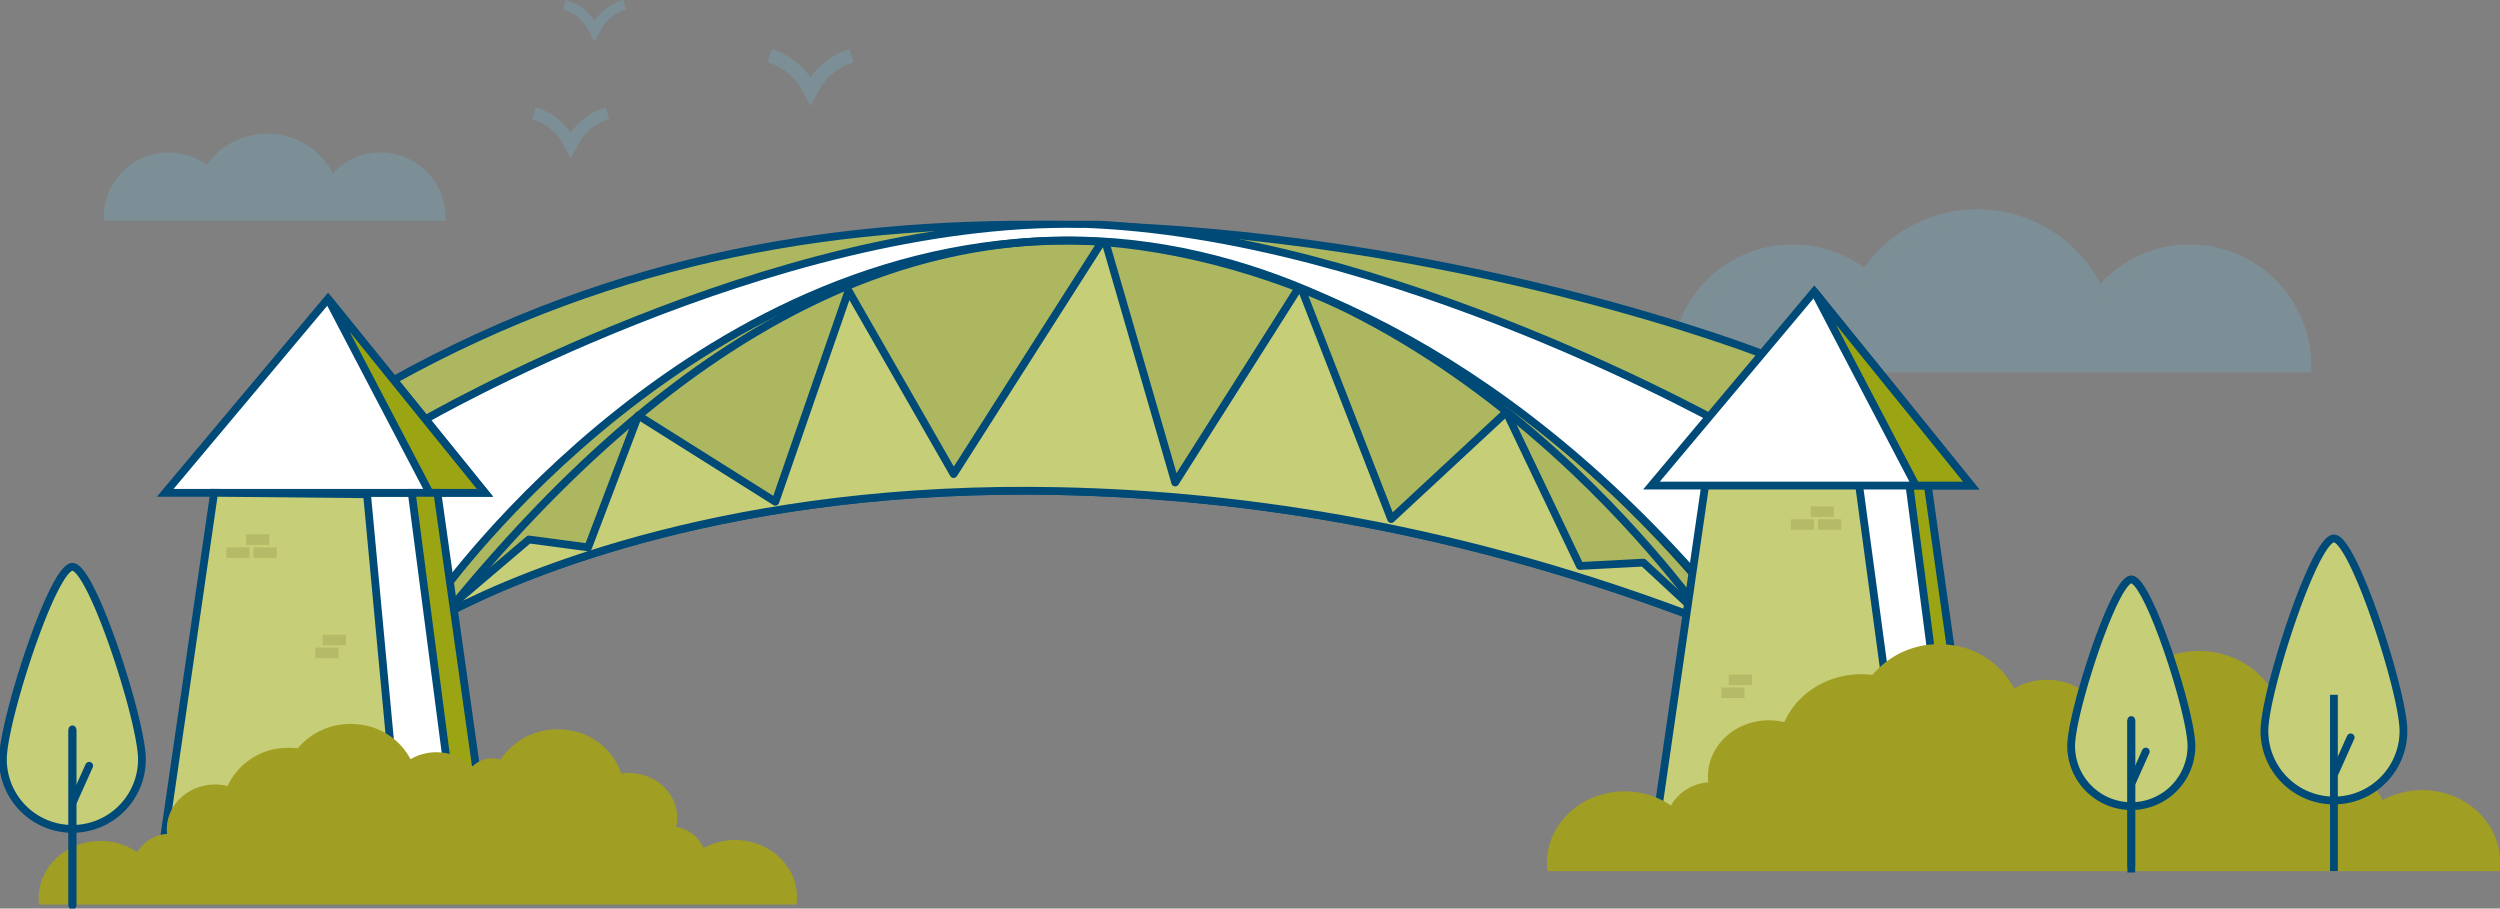
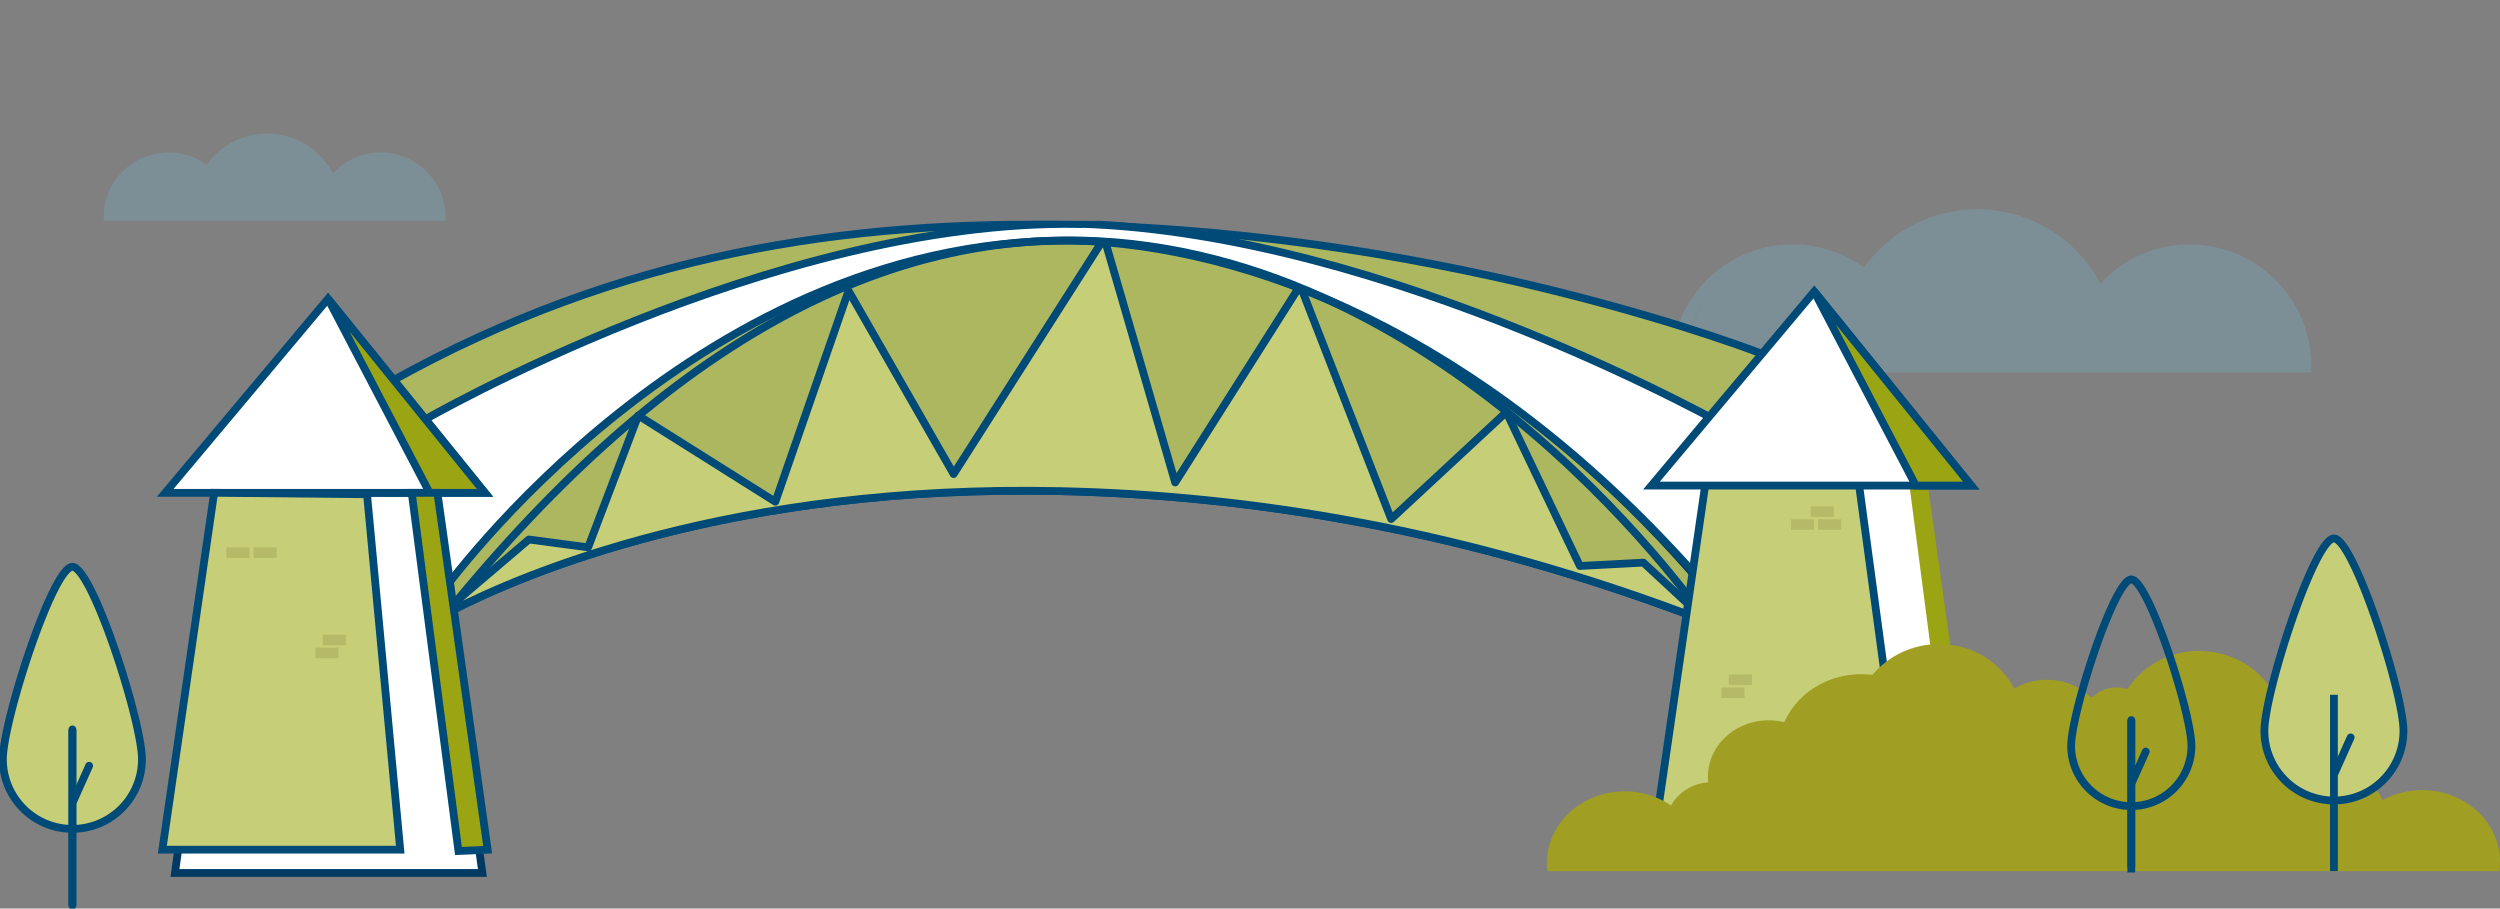
<svg xmlns="http://www.w3.org/2000/svg" width="642" height="233.308" viewBox="0 0 642 233.308">
  <rect x="0" y="0" width="642" height="233.308" fill="#808080" stroke="none" />
  <defs>
    <clipPath id="clip-path">
      <rect id="Rectangle_303" data-name="Rectangle 303" width="642" height="176.604" fill="none" />
    </clipPath>
    <clipPath id="clip-path-3">
      <rect id="Rectangle_290" data-name="Rectangle 290" width="7.835" height="6.03" fill="none" />
    </clipPath>
    <clipPath id="clip-path-4">
      <rect id="Rectangle_294" data-name="Rectangle 294" width="12.905" height="6.03" fill="none" />
    </clipPath>
    <clipPath id="clip-path-5">
      <rect id="Rectangle_297" data-name="Rectangle 297" width="7.836" height="6.03" fill="none" />
    </clipPath>
    <clipPath id="clip-path-7">
-       <rect id="Rectangle_304" data-name="Rectangle 304" width="82.538" height="40.668" fill="#75c8e9" />
-     </clipPath>
+       </clipPath>
  </defs>
  <g id="Location_Illustration_" data-name="Location Illustration " transform="translate(-213 -1076.634)">
    <g id="Group_326" data-name="Group 326" transform="translate(642.172 1130.376)" opacity="0.215" style="mix-blend-mode: multiply;isolation: isolate">
      <g id="Group_327" data-name="Group 327" transform="translate(0 0)">
        <path id="Path_493" data-name="Path 493" d="M133.174,85.158A30.968,30.968,0,0,0,110.21,95.251a35.7,35.7,0,0,0-60.7-4.142A31.183,31.183,0,0,0,0,116.389v1.624H162.735l1.625-.045v-1.624a31.221,31.221,0,0,0-31.185-31.186M111.114,99.213a27.778,27.778,0,0,1,22.061-10.805l.043,0a27.774,27.774,0,0,0-22,10.8l-1.678,2.158-.036-.083ZM78.582,79.366l.048,0A32.35,32.35,0,0,0,51.352,94.327l-.984,1.534-.067-.054.95-1.48A32.351,32.351,0,0,1,78.582,79.366m-75.29,35.4A27.973,27.973,0,0,1,31.185,88.407l.057,0a27.973,27.973,0,0,0-27.85,26.355Z" transform="translate(0 -76.118)" fill="#75c8e9" />
      </g>
    </g>
    <path id="Path_494" data-name="Path 494" d="M71.444,4.828a16.543,16.543,0,0,0-12.265,5.39A19.068,19.068,0,0,0,26.757,8.007,16.655,16.655,0,0,0,.316,21.509v.867H87.232l.868-.024v-.867A16.675,16.675,0,0,0,71.444,4.828M59.661,12.335A14.836,14.836,0,0,1,71.444,6.564h.022a14.827,14.827,0,0,0-11.751,5.771l-.9,1.152-.019-.044ZM42.286,1.735h.025a17.279,17.279,0,0,0-14.569,7.99l-.526.819-.035-.03.508-.789a17.279,17.279,0,0,1,14.6-7.991M2.074,20.641a14.94,14.94,0,0,1,14.9-14.077H17A14.939,14.939,0,0,0,2.129,20.641Z" transform="translate(239.316 1110.962)" fill="#75c8e9" opacity="0.215" style="mix-blend-mode: multiply;isolation: isolate" />
    <g id="Group_315" data-name="Group 315" transform="translate(213 1133.338)">
      <g id="Group_311" data-name="Group 311" clip-path="url(#clip-path)">
        <g id="Group_310" data-name="Group 310">
          <g id="Group_309" data-name="Group 309" clip-path="url(#clip-path)">
            <path id="Path_457" data-name="Path 457" d="M592.108,103.316c.773.3,1.539.595,2.312.9L606.736,34.7S527.473,3.465,429.629,1.413C370.925.172,313.188,8.712,254.2,41.535l8.392,62.836s2.364-1.509,7-3.887c18.329-9.425,72.209-32.57,156.34-30.734,47.339,1.026,103.322,9.343,166.173,33.566" transform="translate(-153.677 -0.333)" fill="#adb75f" />
            <path id="Path_458" data-name="Path 458" d="M592.108,103.316c.773.3,1.539.595,2.312.9L606.736,34.7S527.473,3.465,429.629,1.413C370.925.172,313.188,8.712,254.2,41.535l8.392,62.836s2.364-1.509,7-3.887c18.329-9.425,72.209-32.57,156.34-30.734,47.339,1.026,103.322,9.343,166.173,33.566" transform="translate(-153.677 -0.333)" fill="none" stroke="#004a78" stroke-miterlimit="10" stroke-width="2" />
            <path id="Path_459" data-name="Path 459" d="M273.882,100.812s.208.3.617.862c18.329-9.425,72.209-32.57,156.34-30.734,47.339,1.026,103.322,9.343,166.173,33.566L580.6,89.3l-16.3.862L545.4,50.648,515.832,78.112,492.463,18.123l-32.094,50.6L442.151,5.933l-38.68,60.629L376.483,19.49l-18.79,54.177L322.485,51.51,309.619,85.381,294.4,83.36Z" transform="translate(-158.581 -1.523)" fill="#c7ce78" />
            <path id="Path_460" data-name="Path 460" d="M273.882,100.812s.208.3.617.862c18.329-9.425,72.209-32.57,156.34-30.734,47.339,1.026,103.322,9.343,166.173,33.566L580.6,89.3l-16.3.862L545.4,50.648,515.832,78.112,492.463,18.123l-32.094,50.6L442.151,5.933l-38.68,60.629L376.483,19.49l-18.79,54.177L322.485,51.51,309.619,85.381,294.4,83.36Z" transform="translate(-158.581 -1.523)" fill="none" stroke="#004a78" stroke-linecap="round" stroke-linejoin="round" stroke-width="2" />
            <path id="Path_461" data-name="Path 461" d="M183.585,186.827h78.947l-13.56-97.178H196.879Z" transform="translate(243.015 -23.016)" fill="#fff" />
            <path id="Path_462" data-name="Path 462" d="M183.585,186.827h78.947l-13.56-97.178H196.879Z" transform="translate(243.015 -23.016)" fill="none" stroke="#003a64" stroke-miterlimit="10" stroke-width="2" />
            <path id="Path_463" data-name="Path 463" d="M264.544,6.813c98.045,1.973,167.784,98.609,167.784,98.609" transform="translate(13.044 -1.749)" fill="none" stroke="#003a64" stroke-miterlimit="10" stroke-width="2" />
            <path id="Path_464" data-name="Path 464" d="M697.082,191.606h78.947l-13.56-97.631H710.376Z" transform="translate(-652.149 -24.126)" fill="#fff" />
            <path id="Path_465" data-name="Path 465" d="M697.082,191.606h78.947l-13.56-97.631H710.376Z" transform="translate(-652.149 -24.126)" fill="none" stroke="#003a64" stroke-miterlimit="10" stroke-width="2" />
            <path id="Path_466" data-name="Path 466" d="M433.253,1.086l.01-.059c79.529,2.446,168.09,53.059,168.09,53.059l-5.92,41.7C540.839,32.4,481.784,8.09,435.475,5.468,336.139,1.828,269.14,96.136,269.14,96.136l-4.6-44.518S354.273-.289,433.253,1.086" transform="translate(-155.981 -0.264)" fill="#fff" />
            <path id="Path_467" data-name="Path 467" d="M433.253,1.086l.01-.059c79.529,2.446,168.09,53.059,168.09,53.059l-5.92,41.7C540.839,32.4,481.784,8.09,435.475,5.468,336.139,1.828,269.14,96.136,269.14,96.136l-4.6-44.518S354.273-.289,433.253,1.086Z" transform="translate(-155.981 -0.264)" fill="none" stroke="#004a78" stroke-miterlimit="10" stroke-width="2" />
            <path id="Path_468" data-name="Path 468" d="M601.34,104.722S536.144,8.854,440.5,6.8c-50.583-1.086-106.65,24.667-166.615,100.32" transform="translate(-162.91 -1.738)" fill="none" stroke="#004a78" stroke-miterlimit="10" stroke-width="2" />
            <path id="Path_469" data-name="Path 469" d="M696.2,76.765h82.1L738,26.939Z" transform="translate(-653.768 -6.916)" fill="#fff" />
            <path id="Path_470" data-name="Path 470" d="M696.2,76.765h82.1L738,26.939Z" transform="translate(-653.768 -6.916)" fill="none" stroke="#004a78" stroke-miterlimit="10" stroke-width="2" />
            <path id="Path_471" data-name="Path 471" d="M696.2,26.939l26.091,49.826h14.215Z" transform="translate(-611.971 -6.916)" fill="#9ba514" />
            <path id="Path_472" data-name="Path 472" d="M696.2,26.939l26.091,49.826h14.215Z" transform="translate(-611.971 -6.916)" fill="none" stroke="#004a78" stroke-miterlimit="10" stroke-width="2" />
            <path id="Path_473" data-name="Path 473" d="M707.263,185.962l7.5-.344L701.858,93.975h-6.592Z" transform="translate(-589.534 -24.126)" fill="#9ba514" />
            <path id="Path_474" data-name="Path 474" d="M707.263,185.962l7.5-.344L701.858,93.975h-6.592Z" transform="translate(-589.534 -24.126)" fill="none" stroke="#004a78" stroke-miterlimit="10" stroke-width="2" />
            <path id="Path_475" data-name="Path 475" d="M725.474,185.618h61.084l-8.526-91.27-39.263-.374Z" transform="translate(-683.781 -24.126)" fill="#c7ce78" />
            <path id="Path_476" data-name="Path 476" d="M725.474,185.618h61.084l-8.526-91.27-39.263-.374Z" transform="translate(-683.781 -24.126)" fill="none" stroke="#004a78" stroke-miterlimit="10" stroke-width="2" />
            <g id="Group_299" data-name="Group 299" transform="translate(80.979 106.299)" opacity="0.21">
              <g id="Group_298" data-name="Group 298">
                <g id="Group_297" data-name="Group 297" clip-path="url(#clip-path-3)">
                  <rect id="Rectangle_288" data-name="Rectangle 288" width="5.942" height="2.705" transform="translate(1.892 0)" fill="#6a7126" />
                  <rect id="Rectangle_289" data-name="Rectangle 289" width="5.942" height="2.705" transform="translate(0 3.326)" fill="#6a7126" />
                </g>
              </g>
            </g>
            <g id="Group_302" data-name="Group 302" transform="translate(58.135 80.527)" opacity="0.21">
              <g id="Group_301" data-name="Group 301">
                <g id="Group_300" data-name="Group 300" clip-path="url(#clip-path-4)">
-                   <rect id="Rectangle_291" data-name="Rectangle 291" width="5.942" height="2.705" transform="translate(5.07)" fill="#6a7126" />
                  <rect id="Rectangle_292" data-name="Rectangle 292" width="5.942" height="2.705" transform="translate(6.963 3.325)" fill="#6a7126" />
                  <rect id="Rectangle_293" data-name="Rectangle 293" width="5.942" height="2.705" transform="translate(-0.001 3.325)" fill="#6a7126" />
                </g>
              </g>
            </g>
            <path id="Path_477" data-name="Path 477" d="M205.019,181.494l64.856-.15-12.3-91.12-39.263-.374Z" transform="translate(219.741 -23.067)" fill="#c7ce78" />
            <path id="Path_478" data-name="Path 478" d="M205.019,181.494l64.856-.15-12.3-91.12-39.263-.374Z" transform="translate(219.741 -23.067)" fill="none" stroke="#004a78" stroke-miterlimit="10" stroke-width="2" />
            <g id="Group_305" data-name="Group 305" transform="translate(442.056 116.508)" opacity="0.21">
              <g id="Group_304" data-name="Group 304">
                <g id="Group_303" data-name="Group 303" clip-path="url(#clip-path-5)">
                  <rect id="Rectangle_295" data-name="Rectangle 295" width="5.942" height="2.705" transform="translate(1.893 0)" fill="#6a7126" />
                  <rect id="Rectangle_296" data-name="Rectangle 296" width="5.942" height="2.705" transform="translate(0 3.326)" fill="#6a7126" />
                </g>
              </g>
            </g>
            <g id="Group_308" data-name="Group 308" transform="translate(459.91 73.324)" opacity="0.21">
              <g id="Group_307" data-name="Group 307">
                <g id="Group_306" data-name="Group 306" clip-path="url(#clip-path-4)">
                  <rect id="Rectangle_298" data-name="Rectangle 298" width="5.942" height="2.705" transform="translate(5.07 0)" fill="#6a7126" />
                  <rect id="Rectangle_299" data-name="Rectangle 299" width="5.942" height="2.705" transform="translate(6.963 3.325)" fill="#6a7126" />
                  <rect id="Rectangle_300" data-name="Rectangle 300" width="5.942" height="2.705" transform="translate(0 3.325)" fill="#6a7126" />
                </g>
              </g>
            </g>
            <path id="Path_479" data-name="Path 479" d="M192.537,181.966l5.6-.344-12.9-91.643h-4.7Z" transform="translate(309.669 -23.1)" fill="#9ba514" />
-             <path id="Path_480" data-name="Path 480" d="M192.537,181.966l5.6-.344-12.9-91.643h-4.7Z" transform="translate(309.669 -23.1)" fill="none" stroke="#004a78" stroke-miterlimit="10" stroke-width="2" />
            <path id="Path_481" data-name="Path 481" d="M182.7,74.255h82.1L224.5,24.429Z" transform="translate(241.395 -6.272)" fill="#fff" />
            <path id="Path_482" data-name="Path 482" d="M182.7,74.255h82.1L224.5,24.429Z" transform="translate(241.395 -6.272)" fill="none" stroke="#004a78" stroke-miterlimit="10" stroke-width="2" />
            <path id="Path_483" data-name="Path 483" d="M182.7,24.429l26.091,49.826h14.215Z" transform="translate(283.193 -6.272)" fill="#9ba514" />
            <path id="Path_484" data-name="Path 484" d="M182.7,24.429l26.091,49.826h14.215Z" transform="translate(283.193 -6.272)" fill="none" stroke="#004a78" stroke-miterlimit="10" stroke-width="2" />
            <path id="Path_485" data-name="Path 485" d="M244.583,204.569c.01-.074.025-.146.033-.22,1.275-10.123-6.565-19.284-17.511-20.465a21.2,21.2,0,0,0-12.5,2.464,11.639,11.639,0,0,0-8.866-6.82c.094-.419.172-.845.227-1.278,1-7.934-5.145-15.116-13.725-16.04a16.885,16.885,0,0,0-4.205.074c-2.331-7.4-9.254-13.162-18.053-14.11a21.938,21.938,0,0,0-20.913,9.637,9.017,9.017,0,0,0-1.771-.374,8.789,8.789,0,0,0-7.03,2.334c-.181.06-.36.121-.539.185a16.054,16.054,0,0,0-9.549-4.434,16.593,16.593,0,0,0-10.167,2.143,21.313,21.313,0,0,0-16.872-11.233,22.156,22.156,0,0,0-19.539,7.735,23.237,23.237,0,0,0-3.111-.172c-8.858.1-16.387,5.178-19.529,12.315a16.835,16.835,0,0,0-4.175-.474c-8.638.1-15.55,6.66-15.44,14.647.007.436.037.867.084,1.293a11.887,11.887,0,0,0-9.579,5.939A20.97,20.97,0,0,0,19.7,184.074C8.68,184.2-.14,192.572,0,202.761a17.055,17.055,0,0,0,.122,1.808Z" transform="translate(397.248 -37.559)" fill="#a19e24" />
-             <path id="Path_486" data-name="Path 486" d="M782.991,220.215c.008-.059.019-.116.027-.175,1.015-8.054-5.223-15.344-13.933-16.283a16.869,16.869,0,0,0-9.942,1.961,9.259,9.259,0,0,0-7.054-5.427c.074-.334.137-.673.181-1.018.8-6.313-4.094-12.026-10.921-12.762a13.469,13.469,0,0,0-3.346.059,16.694,16.694,0,0,0-14.364-11.226A17.455,17.455,0,0,0,707,183.012a7.161,7.161,0,0,0-1.409-.3A6.992,6.992,0,0,0,700,184.572c-.144.047-.287.1-.429.146a12.769,12.769,0,0,0-7.6-3.527,13.206,13.206,0,0,0-8.09,1.7,16.959,16.959,0,0,0-13.424-8.938,17.629,17.629,0,0,0-15.546,6.155,18.507,18.507,0,0,0-2.476-.138,17.039,17.039,0,0,0-15.538,9.8,13.4,13.4,0,0,0-3.322-.378c-6.872.082-12.372,5.3-12.284,11.654,0,.348.029.69.066,1.029a9.456,9.456,0,0,0-7.622,4.726,16.685,16.685,0,0,0-9.671-2.9c-8.768.1-15.785,6.761-15.673,14.868a13.716,13.716,0,0,0,.1,1.438Z" transform="translate(-578.46 -44.633)" fill="#a19e24" />
            <path id="Path_487" data-name="Path 487" d="M814.71,168.991a17.853,17.853,0,0,0,35.706,0c0-9.86-12.818-49.439-17.853-49.439S814.71,159.13,814.71,168.991" transform="translate(-813.967 -30.692)" fill="#c7ce78" />
            <path id="Path_488" data-name="Path 488" d="M814.71,168.991a17.853,17.853,0,0,0,35.706,0c0-9.86-12.818-49.439-17.853-49.439S814.71,159.13,814.71,168.991Z" transform="translate(-813.967 -30.692)" fill="none" stroke="#004a78" stroke-linecap="round" stroke-linejoin="round" stroke-width="2" />
            <line id="Line_7" data-name="Line 7" y1="45.262" transform="translate(18.596 130.599)" fill="#c7ce78" stroke="#004a78" stroke-width="2" />
            <line id="Line_8" data-name="Line 8" y1="45.262" transform="translate(18.596 130.599)" fill="none" stroke="#004a78" stroke-linecap="round" stroke-linejoin="round" stroke-width="2" />
            <line id="Line_9" data-name="Line 9" y1="9.045" x2="4.05" transform="translate(18.845 139.949)" fill="none" stroke="#004a78" stroke-linecap="round" stroke-linejoin="round" stroke-width="2" />
            <path id="Path_489" data-name="Path 489" d="M33.357,159.184a17.853,17.853,0,0,0,35.706,0c0-9.86-12.818-49.439-17.853-49.439s-17.853,39.578-17.853,49.439" transform="translate(548.144 -28.175)" fill="#c7ce78" />
            <path id="Path_490" data-name="Path 490" d="M33.357,159.184a17.853,17.853,0,0,0,35.706,0c0-9.86-12.818-49.439-17.853-49.439S33.357,149.323,33.357,159.184Z" transform="translate(548.144 -28.175)" fill="none" stroke="#004a78" stroke-linecap="round" stroke-linejoin="round" stroke-width="2" />
            <line id="Line_10" data-name="Line 10" y1="45.262" transform="translate(599.353 121.72)" fill="#c7ce78" stroke="#004a78" stroke-width="2" />
            <line id="Line_12" data-name="Line 12" y1="9.045" x2="4.05" transform="translate(599.602 132.659)" fill="none" stroke="#004a78" stroke-linecap="round" stroke-linejoin="round" stroke-width="2" />
-             <path id="Path_491" data-name="Path 491" d="M106.608,166.672a15.444,15.444,0,0,0,30.888,0c0-8.53-11.088-42.768-15.444-42.768s-15.444,34.238-15.444,42.768" transform="translate(425.265 -31.81)" fill="#c7ce78" />
            <path id="Path_492" data-name="Path 492" d="M106.608,166.672a15.444,15.444,0,0,0,30.888,0c0-8.53-11.088-42.768-15.444-42.768S106.608,158.142,106.608,166.672Z" transform="translate(425.265 -31.81)" fill="none" stroke="#004a78" stroke-linecap="round" stroke-linejoin="round" stroke-width="2" />
            <line id="Line_13" data-name="Line 13" y1="39.155" transform="translate(547.317 128.201)" fill="#c7ce78" stroke="#004a78" stroke-width="2" />
            <path id="Path_498" data-name="Path 498" d="M0,37.566V0" transform="translate(547.317 128.201)" fill="none" stroke="#004a78" stroke-linecap="round" stroke-width="2" />
            <line id="Line_15" data-name="Line 15" y1="7.824" x2="3.504" transform="translate(547.532 136.29)" fill="none" stroke="#004a78" stroke-linecap="round" stroke-linejoin="round" stroke-width="2" />
          </g>
        </g>
      </g>
    </g>
    <g id="Group_329" data-name="Group 329" transform="translate(349.663 1076.634)" opacity="0.215" style="mix-blend-mode: multiply;isolation: isolate">
      <g id="Group_328" data-name="Group 328" transform="translate(0 0)" clip-path="url(#clip-path-7)">
        <path id="Path_495" data-name="Path 495" d="M12.667,8.275c.059.12.111.222.154.3L13.959,10.7l2.026-3.78a11.038,11.038,0,0,1,6.076-4.462L21.278,0a13.686,13.686,0,0,0-7.336,5.321A13.483,13.483,0,0,0,6.64,0L5.857,2.457a10.809,10.809,0,0,1,6.81,5.818" transform="translate(2.06 0)" fill="#75c8e9" />
        <path id="Path_496" data-name="Path 496" d="M9.9,33.487,8.511,30.9c-.053-.1-.115-.224-.189-.37A13.207,13.207,0,0,0,0,23.418l.957-3a16.475,16.475,0,0,1,8.922,6.5,16.729,16.729,0,0,1,8.965-6.5l.957,3a13.49,13.49,0,0,0-7.424,5.452Z" transform="translate(0 7.18)" fill="#75c8e9" />
        <path id="Path_497" data-name="Path 497" d="M54,20.641c.081.164.151.3.211.414l1.55,2.89,2.762-5.152a15.046,15.046,0,0,1,8.282-6.082L65.74,9.361a18.664,18.664,0,0,0-10,7.254,18.377,18.377,0,0,0-9.952-7.254L44.72,12.712A14.732,14.732,0,0,1,54,20.641" transform="translate(15.731 3.292)" fill="#75c8e9" />
      </g>
    </g>
  </g>
</svg>